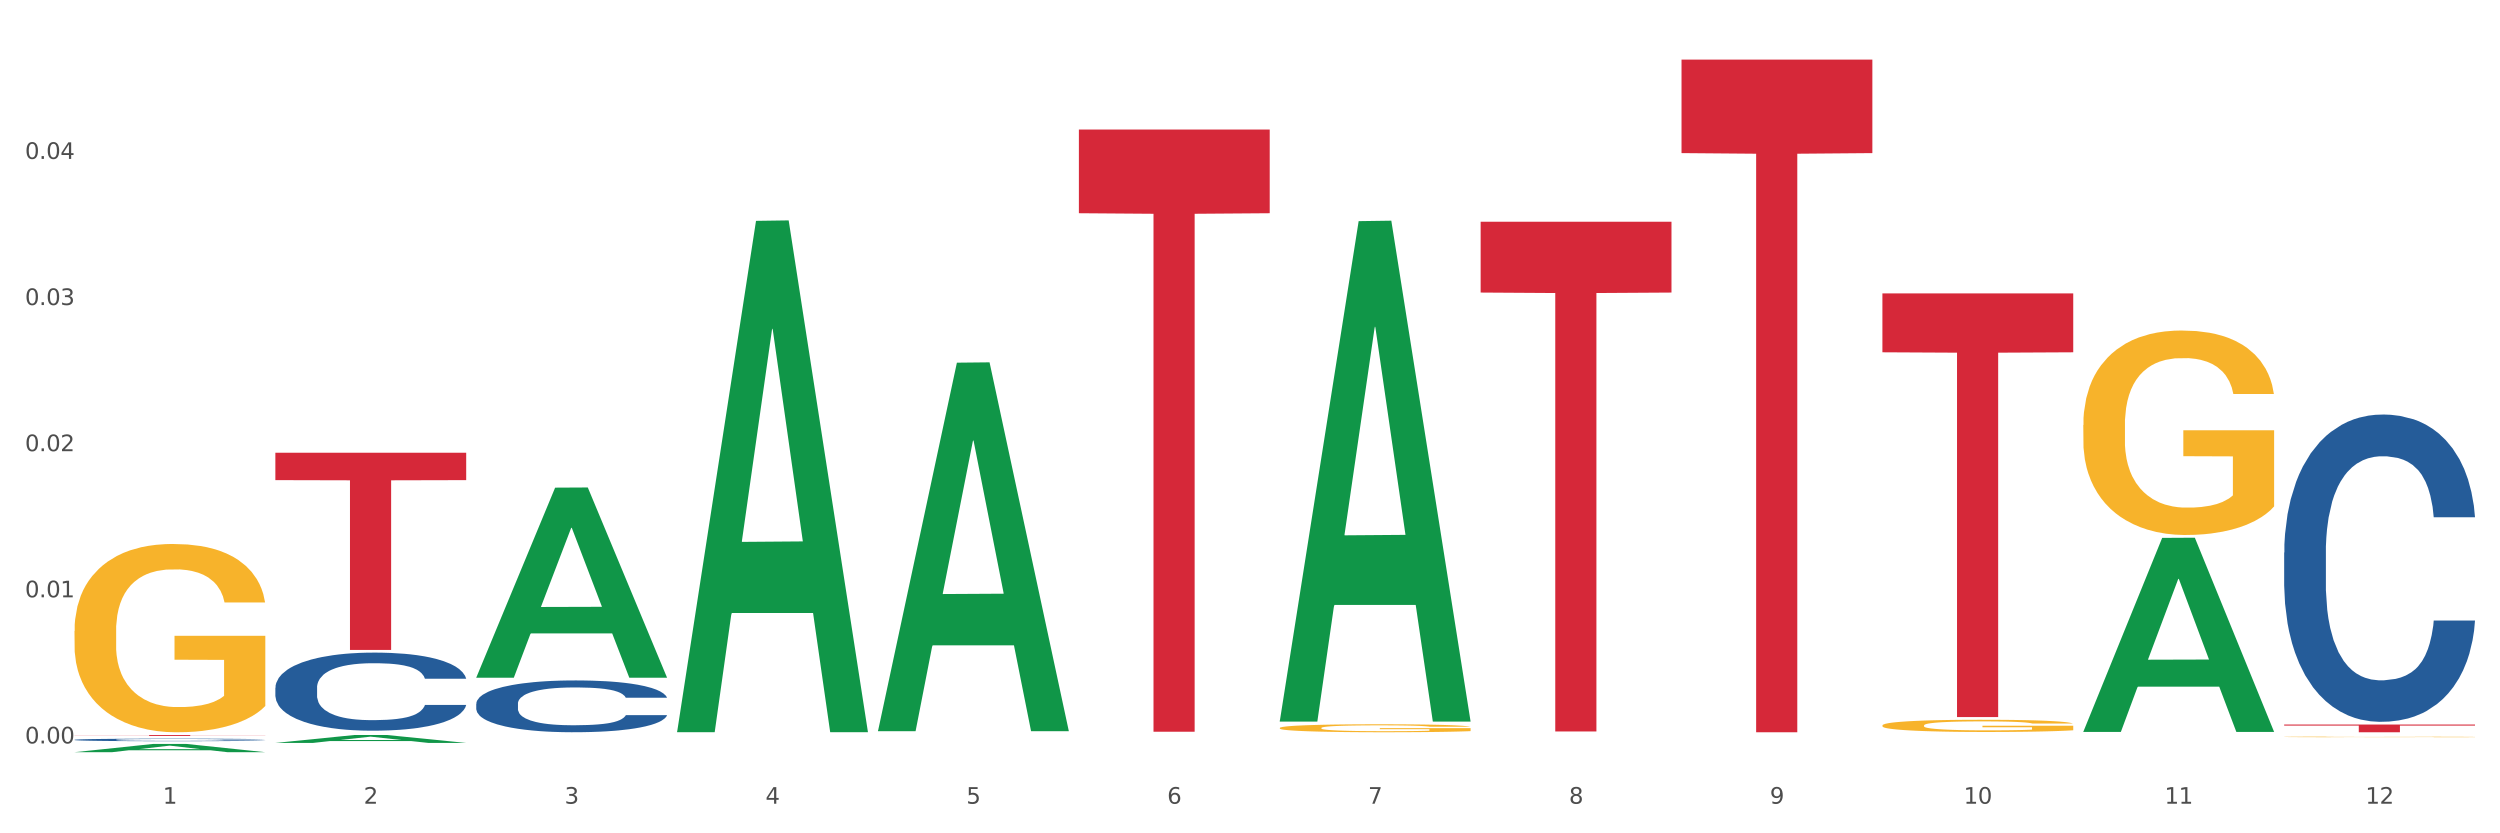
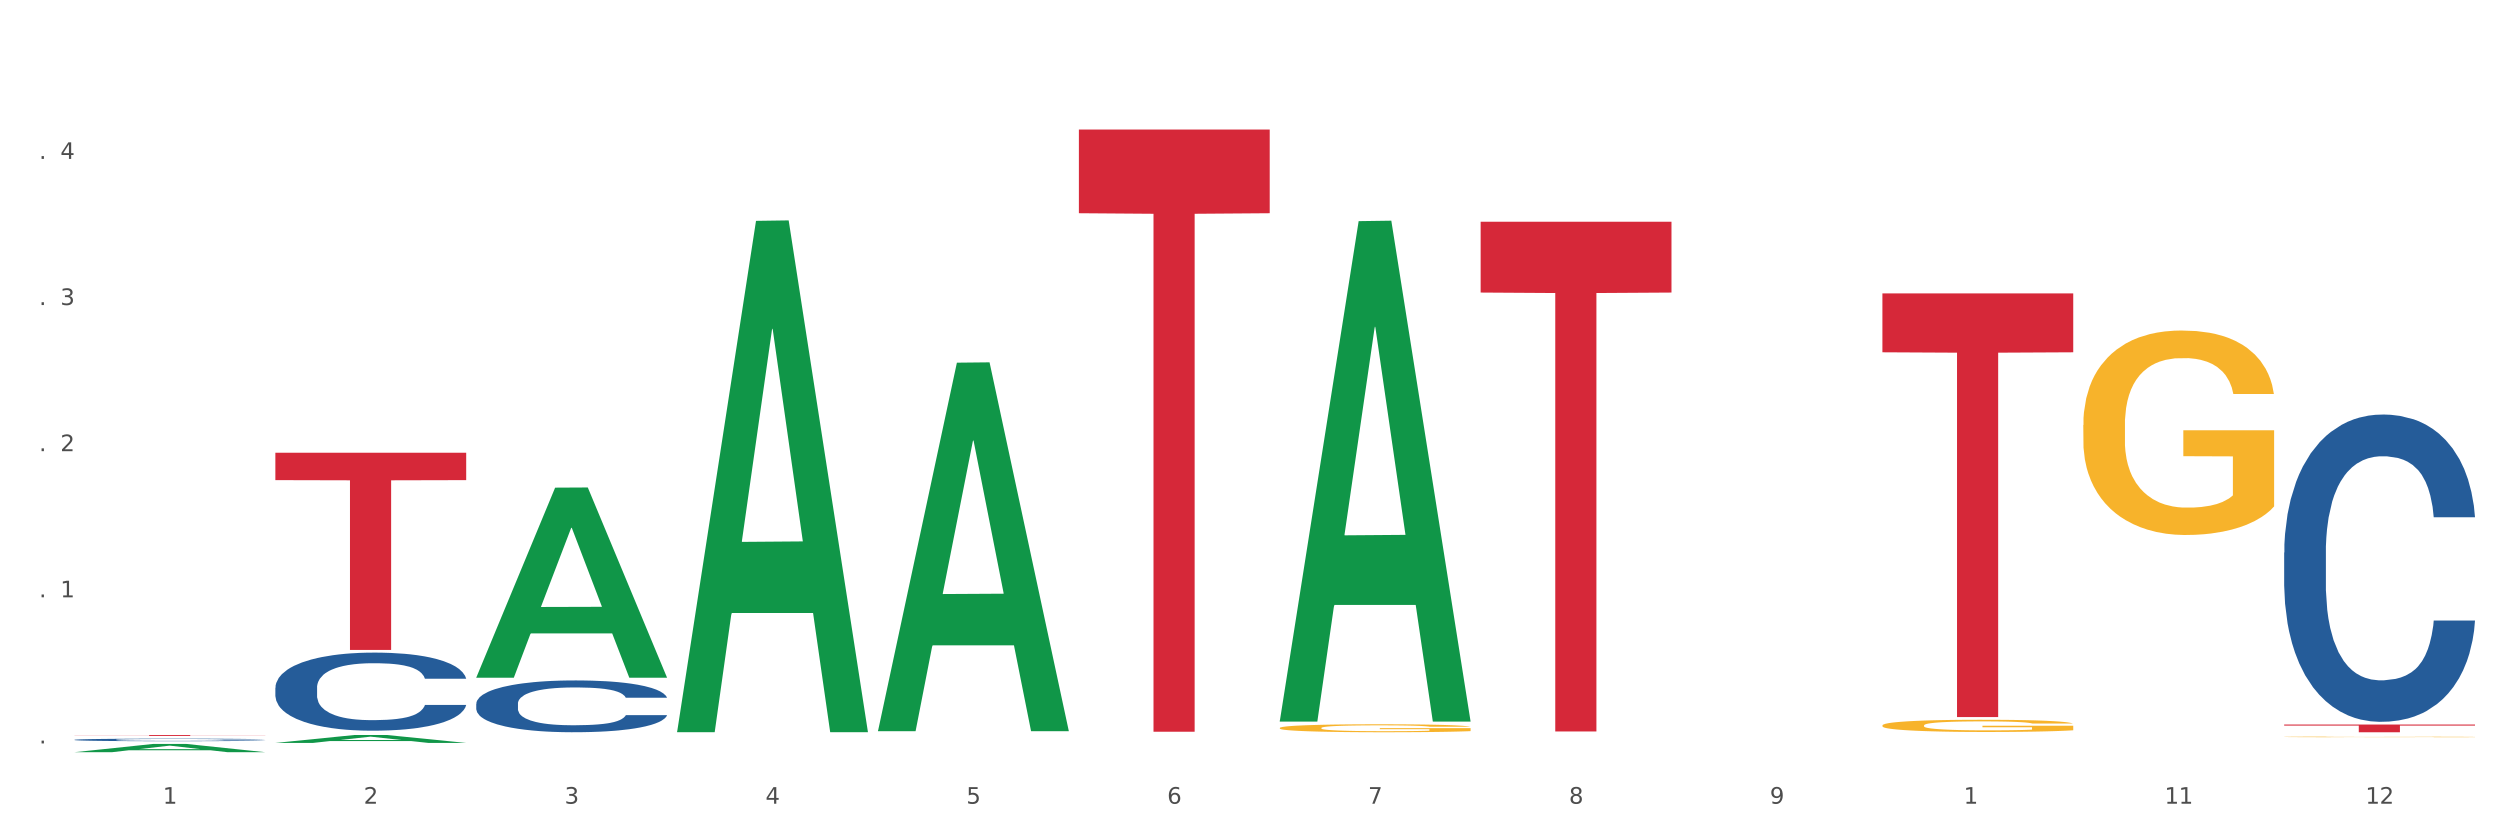
<svg xmlns="http://www.w3.org/2000/svg" xmlns:xlink="http://www.w3.org/1999/xlink" width="1080pt" height="360pt" viewBox="0 0 1080 360" version="1.1">
  <rect x="0" y="0" width="1080" height="360" fill="#333333" stroke="none" />
  <defs>
    <style type="text/css">*{stroke-linejoin: round; stroke-linecap: butt}</style>
  </defs>
  <g id="figure_1">
    <g id="patch_1">
      <path d="M 0 360  L 1080 360  L 1080 0  L 0 0  z " style="fill: #ffffff; stroke: #ffffff; stroke-linejoin: miter" />
    </g>
    <g id="axes_1">
      <g id="matplotlib.axis_1">
        <g id="xtick_1">
          <g id="text_1">
            <g style="fill: #4d4d4d" transform="translate(70.342 347.204) scale(0.096 -0.096)">
              <defs>
                <path id="DejaVuSans-31" d="M 794 531  L 1825 531  L 1825 4091  L 703 3866  L 703 4441  L 1819 4666  L 2450 4666  L 2450 531  L 3481 531  L 3481 0  L 794 0  L 794 531  z " transform="scale(0.016)" />
              </defs>
              <use xlink:href="#DejaVuSans-31" />
            </g>
          </g>
        </g>
        <g id="xtick_2">
          <g id="text_2">
            <g style="fill: #4d4d4d" transform="translate(157.122 347.204) scale(0.096 -0.096)">
              <defs>
                <path id="DejaVuSans-32" d="M 1228 531  L 3431 531  L 3431 0  L 469 0  L 469 531  Q 828 903 1448 1529  Q 2069 2156 2228 2338  Q 2531 2678 2651 2914  Q 2772 3150 2772 3378  Q 2772 3750 2511 3984  Q 2250 4219 1831 4219  Q 1534 4219 1204 4116  Q 875 4013 500 3803  L 500 4441  Q 881 4594 1212 4672  Q 1544 4750 1819 4750  Q 2544 4750 2975 4387  Q 3406 4025 3406 3419  Q 3406 3131 3298 2873  Q 3191 2616 2906 2266  Q 2828 2175 2409 1742  Q 1991 1309 1228 531  z " transform="scale(0.016)" />
              </defs>
              <use xlink:href="#DejaVuSans-32" />
            </g>
          </g>
        </g>
        <g id="xtick_3">
          <g id="text_3">
            <g style="fill: #4d4d4d" transform="translate(243.902 347.204) scale(0.096 -0.096)">
              <defs>
                <path id="DejaVuSans-33" d="M 2597 2516  Q 3050 2419 3304 2112  Q 3559 1806 3559 1356  Q 3559 666 3084 287  Q 2609 -91 1734 -91  Q 1441 -91 1130 -33  Q 819 25 488 141  L 488 750  Q 750 597 1062 519  Q 1375 441 1716 441  Q 2309 441 2620 675  Q 2931 909 2931 1356  Q 2931 1769 2642 2001  Q 2353 2234 1838 2234  L 1294 2234  L 1294 2753  L 1863 2753  Q 2328 2753 2575 2939  Q 2822 3125 2822 3475  Q 2822 3834 2567 4026  Q 2313 4219 1838 4219  Q 1578 4219 1281 4162  Q 984 4106 628 3988  L 628 4550  Q 988 4650 1302 4700  Q 1616 4750 1894 4750  Q 2613 4750 3031 4423  Q 3450 4097 3450 3541  Q 3450 3153 3228 2886  Q 3006 2619 2597 2516  z " transform="scale(0.016)" />
              </defs>
              <use xlink:href="#DejaVuSans-33" />
            </g>
          </g>
        </g>
        <g id="xtick_4">
          <g id="text_4">
            <g style="fill: #4d4d4d" transform="translate(330.683 347.204) scale(0.096 -0.096)">
              <defs>
                <path id="DejaVuSans-34" d="M 2419 4116  L 825 1625  L 2419 1625  L 2419 4116  z M 2253 4666  L 3047 4666  L 3047 1625  L 3713 1625  L 3713 1100  L 3047 1100  L 3047 0  L 2419 0  L 2419 1100  L 313 1100  L 313 1709  L 2253 4666  z " transform="scale(0.016)" />
              </defs>
              <use xlink:href="#DejaVuSans-34" />
            </g>
          </g>
        </g>
        <g id="xtick_5">
          <g id="text_5">
            <g style="fill: #4d4d4d" transform="translate(417.463 347.204) scale(0.096 -0.096)">
              <defs>
                <path id="DejaVuSans-35" d="M 691 4666  L 3169 4666  L 3169 4134  L 1269 4134  L 1269 2991  Q 1406 3038 1543 3061  Q 1681 3084 1819 3084  Q 2600 3084 3056 2656  Q 3513 2228 3513 1497  Q 3513 744 3044 326  Q 2575 -91 1722 -91  Q 1428 -91 1123 -41  Q 819 9 494 109  L 494 744  Q 775 591 1075 516  Q 1375 441 1709 441  Q 2250 441 2565 725  Q 2881 1009 2881 1497  Q 2881 1984 2565 2268  Q 2250 2553 1709 2553  Q 1456 2553 1204 2497  Q 953 2441 691 2322  L 691 4666  z " transform="scale(0.016)" />
              </defs>
              <use xlink:href="#DejaVuSans-35" />
            </g>
          </g>
        </g>
        <g id="xtick_6">
          <g id="text_6">
            <g style="fill: #4d4d4d" transform="translate(504.243 347.204) scale(0.096 -0.096)">
              <defs>
                <path id="DejaVuSans-36" d="M 2113 2584  Q 1688 2584 1439 2293  Q 1191 2003 1191 1497  Q 1191 994 1439 701  Q 1688 409 2113 409  Q 2538 409 2786 701  Q 3034 994 3034 1497  Q 3034 2003 2786 2293  Q 2538 2584 2113 2584  z M 3366 4563  L 3366 3988  Q 3128 4100 2886 4159  Q 2644 4219 2406 4219  Q 1781 4219 1451 3797  Q 1122 3375 1075 2522  Q 1259 2794 1537 2939  Q 1816 3084 2150 3084  Q 2853 3084 3261 2657  Q 3669 2231 3669 1497  Q 3669 778 3244 343  Q 2819 -91 2113 -91  Q 1303 -91 875 529  Q 447 1150 447 2328  Q 447 3434 972 4092  Q 1497 4750 2381 4750  Q 2619 4750 2861 4703  Q 3103 4656 3366 4563  z " transform="scale(0.016)" />
              </defs>
              <use xlink:href="#DejaVuSans-36" />
            </g>
          </g>
        </g>
        <g id="xtick_7">
          <g id="text_7">
            <g style="fill: #4d4d4d" transform="translate(591.024 347.204) scale(0.096 -0.096)">
              <defs>
                <path id="DejaVuSans-37" d="M 525 4666  L 3525 4666  L 3525 4397  L 1831 0  L 1172 0  L 2766 4134  L 525 4134  L 525 4666  z " transform="scale(0.016)" />
              </defs>
              <use xlink:href="#DejaVuSans-37" />
            </g>
          </g>
        </g>
        <g id="xtick_8">
          <g id="text_8">
            <g style="fill: #4d4d4d" transform="translate(677.804 347.204) scale(0.096 -0.096)">
              <defs>
                <path id="DejaVuSans-38" d="M 2034 2216  Q 1584 2216 1326 1975  Q 1069 1734 1069 1313  Q 1069 891 1326 650  Q 1584 409 2034 409  Q 2484 409 2743 651  Q 3003 894 3003 1313  Q 3003 1734 2745 1975  Q 2488 2216 2034 2216  z M 1403 2484  Q 997 2584 770 2862  Q 544 3141 544 3541  Q 544 4100 942 4425  Q 1341 4750 2034 4750  Q 2731 4750 3128 4425  Q 3525 4100 3525 3541  Q 3525 3141 3298 2862  Q 3072 2584 2669 2484  Q 3125 2378 3379 2068  Q 3634 1759 3634 1313  Q 3634 634 3220 271  Q 2806 -91 2034 -91  Q 1263 -91 848 271  Q 434 634 434 1313  Q 434 1759 690 2068  Q 947 2378 1403 2484  z M 1172 3481  Q 1172 3119 1398 2916  Q 1625 2713 2034 2713  Q 2441 2713 2670 2916  Q 2900 3119 2900 3481  Q 2900 3844 2670 4047  Q 2441 4250 2034 4250  Q 1625 4250 1398 4047  Q 1172 3844 1172 3481  z " transform="scale(0.016)" />
              </defs>
              <use xlink:href="#DejaVuSans-38" />
            </g>
          </g>
        </g>
        <g id="xtick_9">
          <g id="text_9">
            <g style="fill: #4d4d4d" transform="translate(764.584 347.204) scale(0.096 -0.096)">
              <defs>
                <path id="DejaVuSans-39" d="M 703 97  L 703 672  Q 941 559 1184 500  Q 1428 441 1663 441  Q 2288 441 2617 861  Q 2947 1281 2994 2138  Q 2813 1869 2534 1725  Q 2256 1581 1919 1581  Q 1219 1581 811 2004  Q 403 2428 403 3163  Q 403 3881 828 4315  Q 1253 4750 1959 4750  Q 2769 4750 3195 4129  Q 3622 3509 3622 2328  Q 3622 1225 3098 567  Q 2575 -91 1691 -91  Q 1453 -91 1209 -44  Q 966 3 703 97  z M 1959 2075  Q 2384 2075 2632 2365  Q 2881 2656 2881 3163  Q 2881 3666 2632 3958  Q 2384 4250 1959 4250  Q 1534 4250 1286 3958  Q 1038 3666 1038 3163  Q 1038 2656 1286 2365  Q 1534 2075 1959 2075  z " transform="scale(0.016)" />
              </defs>
              <use xlink:href="#DejaVuSans-39" />
            </g>
          </g>
        </g>
        <g id="xtick_10">
          <g id="text_10">
            <g style="fill: #4d4d4d" transform="translate(848.311 347.204) scale(0.096 -0.096)">
              <defs>
-                 <path id="DejaVuSans-30" d="M 2034 4250  Q 1547 4250 1301 3770  Q 1056 3291 1056 2328  Q 1056 1369 1301 889  Q 1547 409 2034 409  Q 2525 409 2770 889  Q 3016 1369 3016 2328  Q 3016 3291 2770 3770  Q 2525 4250 2034 4250  z M 2034 4750  Q 2819 4750 3233 4129  Q 3647 3509 3647 2328  Q 3647 1150 3233 529  Q 2819 -91 2034 -91  Q 1250 -91 836 529  Q 422 1150 422 2328  Q 422 3509 836 4129  Q 1250 4750 2034 4750  z " transform="scale(0.016)" />
-               </defs>
+                 </defs>
              <use xlink:href="#DejaVuSans-31" />
              <use xlink:href="#DejaVuSans-30" transform="translate(63.623 0)" />
            </g>
          </g>
        </g>
        <g id="xtick_11">
          <g id="text_11">
            <g style="fill: #4d4d4d" transform="translate(935.091 347.204) scale(0.096 -0.096)">
              <use xlink:href="#DejaVuSans-31" />
              <use xlink:href="#DejaVuSans-31" transform="translate(63.623 0)" />
            </g>
          </g>
        </g>
        <g id="xtick_12">
          <g id="text_12">
            <g style="fill: #4d4d4d" transform="translate(1021.871 347.204) scale(0.096 -0.096)">
              <use xlink:href="#DejaVuSans-31" />
              <use xlink:href="#DejaVuSans-32" transform="translate(63.623 0)" />
            </g>
          </g>
        </g>
        <g id="xtick_13" />
        <g id="xtick_14" />
        <g id="xtick_15" />
        <g id="xtick_16" />
        <g id="xtick_17" />
        <g id="xtick_18" />
        <g id="xtick_19" />
        <g id="xtick_20" />
        <g id="xtick_21" />
        <g id="xtick_22" />
        <g id="xtick_23" />
      </g>
      <g id="matplotlib.axis_2">
        <g id="ytick_1">
          <g id="text_13">
            <g style="fill: #4d4d4d" transform="translate(10.8 321.167) scale(0.096 -0.096)">
              <defs>
                <path id="DejaVuSans-2e" d="M 684 794  L 1344 794  L 1344 0  L 684 0  L 684 794  z " transform="scale(0.016)" />
              </defs>
              <use xlink:href="#DejaVuSans-30" />
              <use xlink:href="#DejaVuSans-2e" transform="translate(63.623 0)" />
              <use xlink:href="#DejaVuSans-30" transform="translate(95.41 0)" />
              <use xlink:href="#DejaVuSans-30" transform="translate(159.033 0)" />
            </g>
          </g>
        </g>
        <g id="ytick_2">
          <g id="text_14">
            <g style="fill: #4d4d4d" transform="translate(10.8 258.038) scale(0.096 -0.096)">
              <use xlink:href="#DejaVuSans-30" />
              <use xlink:href="#DejaVuSans-2e" transform="translate(63.623 0)" />
              <use xlink:href="#DejaVuSans-30" transform="translate(95.41 0)" />
              <use xlink:href="#DejaVuSans-31" transform="translate(159.033 0)" />
            </g>
          </g>
        </g>
        <g id="ytick_3">
          <g id="text_15">
            <g style="fill: #4d4d4d" transform="translate(10.8 194.908) scale(0.096 -0.096)">
              <use xlink:href="#DejaVuSans-30" />
              <use xlink:href="#DejaVuSans-2e" transform="translate(63.623 0)" />
              <use xlink:href="#DejaVuSans-30" transform="translate(95.41 0)" />
              <use xlink:href="#DejaVuSans-32" transform="translate(159.033 0)" />
            </g>
          </g>
        </g>
        <g id="ytick_4">
          <g id="text_16">
            <g style="fill: #4d4d4d" transform="translate(10.8 131.779) scale(0.096 -0.096)">
              <use xlink:href="#DejaVuSans-30" />
              <use xlink:href="#DejaVuSans-2e" transform="translate(63.623 0)" />
              <use xlink:href="#DejaVuSans-30" transform="translate(95.41 0)" />
              <use xlink:href="#DejaVuSans-33" transform="translate(159.033 0)" />
            </g>
          </g>
        </g>
        <g id="ytick_5">
          <g id="text_17">
            <g style="fill: #4d4d4d" transform="translate(10.8 68.649) scale(0.096 -0.096)">
              <use xlink:href="#DejaVuSans-30" />
              <use xlink:href="#DejaVuSans-2e" transform="translate(63.623 0)" />
              <use xlink:href="#DejaVuSans-30" transform="translate(95.41 0)" />
              <use xlink:href="#DejaVuSans-34" transform="translate(159.033 0)" />
            </g>
          </g>
        </g>
        <g id="ytick_6" />
        <g id="ytick_7" />
        <g id="ytick_8" />
        <g id="ytick_9" />
        <g id="ytick_10" />
      </g>
      <g id="PolyCollection_1">
        <path d="M 32.175 324.943  L 32.26 324.939  L 66.256 321.37  L 80.365 321.367  L 114.616 324.95  L 98.298 324.95  L 90.904 324.115  L 55.803 324.115  L 55.548 324.129  L 48.408 324.95  L 32.175 324.95  L 32.175 324.943  L 60.222 323.617  L 86.484 323.614  L 73.481 322.13  L 73.311 322.124  L 73.141 322.134  L 60.137 323.614  L 60.222 323.617  L 32.175 324.943  z " clip-path="url(#p788b89f146)" style="fill: #109648" />
        <path d="M 205.736 304.001  L 205.833 303.981  L 205.833 303.408  L 206.125 302.631  L 207.197 301.201  L 208.562 300.117  L 210.9 298.85  L 212.167 298.318  L 213.824 297.725  L 217.235 296.765  L 221.133 295.947  L 223.861 295.497  L 225.907 295.211  L 230.488 294.7  L 233.119 294.475  L 235.847 294.291  L 238.186 294.169  L 242.084 294.026  L 245.202 293.964  L 248.808 293.944  L 251.829 293.964  L 255.824 294.046  L 261.671 294.291  L 263.912 294.434  L 266.933 294.68  L 270.052 295.007  L 272.585 295.334  L 275.509 295.804  L 278.53 296.417  L 281.453 297.194  L 283.499 297.909  L 285.156 298.666  L 286.618 299.586  L 287.69 300.587  L 288.177 301.425  L 270.344 301.425  L 269.857 300.669  L 268.882 299.851  L 267.908 299.299  L 266.836 298.85  L 265.179 298.339  L 263.717 298.012  L 261.281 297.623  L 259.04 297.378  L 257.188 297.235  L 254.947 297.112  L 250.172 296.99  L 246.761 296.99  L 244.618 297.03  L 241.986 297.133  L 239.745 297.276  L 237.114 297.521  L 235.068 297.787  L 233.021 298.134  L 231.852 298.38  L 230.098 298.829  L 228.928 299.197  L 227.369 299.831  L 226.492 300.281  L 224.933 301.446  L 224.251 302.304  L 223.959 302.897  L 223.764 303.551  L 223.764 306.74  L 224.348 308.171  L 224.836 308.784  L 225.615 309.479  L 227.077 310.379  L 229.221 311.258  L 231.462 311.891  L 233.314 312.28  L 235.068 312.566  L 236.822 312.791  L 238.966 312.995  L 240.72 313.118  L 243.351 313.241  L 246.469 313.302  L 248.905 313.302  L 253.875 313.2  L 256.116 313.098  L 258.26 312.954  L 260.599 312.73  L 262.451 312.484  L 263.523 312.3  L 265.277 311.912  L 266.641 311.503  L 267.81 311.033  L 268.59 310.624  L 269.467 310.011  L 270.149 309.316  L 270.344 308.948  L 288.177 308.948  L 287.787 309.684  L 287.105 310.399  L 285.741 311.36  L 284.669 311.912  L 283.012 312.586  L 281.258 313.159  L 278.822 313.793  L 276.581 314.263  L 274.242 314.672  L 271.708 315.039  L 267.128 315.551  L 265.472 315.694  L 261.963 315.939  L 259.235 316.082  L 255.239 316.225  L 251.147 316.307  L 246.859 316.327  L 243.058 316.286  L 238.868 316.164  L 236.237 316.041  L 233.314 315.857  L 229.903 315.571  L 226.687 315.223  L 223.666 314.815  L 220.84 314.344  L 218.209 313.813  L 214.798 312.934  L 212.265 312.075  L 210.413 311.278  L 209.146 310.604  L 207.88 309.745  L 207.197 309.152  L 206.125 307.721  L 205.736 306.393  L 205.736 304.001  z " clip-path="url(#p788b89f146)" style="fill: #255c99" />
        <path d="M 986.759 238.724  L 986.856 238.603  L 986.856 235.208  L 987.148 230.601  L 988.22 222.114  L 989.585 215.688  L 991.923 208.171  L 993.19 205.019  L 994.847 201.503  L 998.258 195.804  L 1002.156 190.954  L 1004.884 188.287  L 1006.93 186.59  L 1011.511 183.559  L 1014.142 182.225  L 1016.87 181.134  L 1019.209 180.406  L 1023.107 179.558  L 1026.225 179.194  L 1029.831 179.073  L 1032.852 179.194  L 1036.847 179.679  L 1042.694 181.134  L 1044.935 181.982  L 1047.956 183.437  L 1051.075 185.377  L 1053.608 187.317  L 1056.532 190.106  L 1059.553 193.743  L 1062.476 198.35  L 1064.522 202.594  L 1066.179 207.08  L 1067.641 212.536  L 1068.713 218.477  L 1069.2 223.448  L 1051.367 223.448  L 1050.88 218.962  L 1049.905 214.112  L 1048.931 210.838  L 1047.859 208.171  L 1046.202 205.14  L 1044.74 203.2  L 1042.304 200.896  L 1040.063 199.441  L 1038.211 198.593  L 1035.97 197.865  L 1031.195 197.138  L 1027.784 197.138  L 1025.641 197.38  L 1023.009 197.987  L 1020.768 198.835  L 1018.137 200.29  L 1016.091 201.866  L 1014.044 203.927  L 1012.875 205.382  L 1011.121 208.05  L 1009.951 210.232  L 1008.392 213.991  L 1007.515 216.658  L 1005.956 223.569  L 1005.274 228.661  L 1004.982 232.177  L 1004.787 236.057  L 1004.787 254.971  L 1005.371 263.458  L 1005.859 267.095  L 1006.638 271.217  L 1008.1 276.552  L 1010.244 281.765  L 1012.485 285.524  L 1014.337 287.828  L 1016.091 289.525  L 1017.845 290.859  L 1019.989 292.071  L 1021.743 292.798  L 1024.374 293.526  L 1027.492 293.89  L 1029.928 293.89  L 1034.898 293.283  L 1037.139 292.677  L 1039.283 291.829  L 1041.622 290.495  L 1043.474 289.04  L 1044.546 287.949  L 1046.3 285.645  L 1047.664 283.22  L 1048.833 280.432  L 1049.613 278.007  L 1050.49 274.37  L 1051.172 270.247  L 1051.367 268.065  L 1069.2 268.065  L 1068.81 272.43  L 1068.128 276.673  L 1066.764 282.372  L 1065.692 285.645  L 1064.035 289.646  L 1062.281 293.041  L 1059.845 296.8  L 1057.604 299.588  L 1055.265 302.013  L 1052.731 304.195  L 1048.151 307.226  L 1046.495 308.075  L 1042.986 309.53  L 1040.258 310.379  L 1036.262 311.227  L 1032.17 311.712  L 1027.882 311.834  L 1024.081 311.591  L 1019.891 310.864  L 1017.26 310.136  L 1014.337 309.045  L 1010.926 307.348  L 1007.71 305.287  L 1004.689 302.862  L 1001.863 300.073  L 999.232 296.921  L 995.821 291.707  L 993.288 286.615  L 991.436 281.887  L 990.169 277.886  L 988.903 272.793  L 988.22 269.277  L 987.148 260.79  L 986.759 252.91  L 986.759 238.724  z " clip-path="url(#p788b89f146)" style="fill: #255c99" />
-         <path d="M 32.175 272.589  L 32.272 272.515  L 32.272 269.84  L 32.467 267.537  L 33.44 261.964  L 34.9 257.358  L 35.971 254.906  L 37.042 252.9  L 38.307 250.894  L 39.864 248.813  L 42.687 245.767  L 44.439 244.206  L 46.58 242.572  L 50.474 240.194  L 53.296 238.857  L 56.216 237.742  L 60.986 236.405  L 64.1 235.81  L 67.41 235.365  L 71.4 235.067  L 74.418 234.993  L 81.036 235.216  L 86.682 235.885  L 89.407 236.405  L 92.911 237.296  L 94.76 237.891  L 97.778 239.08  L 100.892 240.64  L 103.034 241.977  L 106.246 244.504  L 108.679 247.03  L 110.918 250.151  L 112.086 252.305  L 112.962 254.311  L 113.74 256.615  L 114.519 260.255  L 96.999 260.255  L 96.318 257.655  L 95.247 255.203  L 93.69 252.825  L 92.327 251.339  L 89.991 249.482  L 87.85 248.293  L 85.611 247.401  L 82.886 246.658  L 80.744 246.287  L 77.727 245.99  L 71.79 246.064  L 67.799 246.658  L 65.074 247.401  L 63.322 248.07  L 61.764 248.813  L 60.012 249.853  L 57.968 251.414  L 56.508 252.825  L 55.048 254.609  L 53.88 256.392  L 52.81 258.472  L 51.934 260.701  L 51.252 263.005  L 50.668 265.828  L 50.182 270.509  L 50.182 280.688  L 50.376 282.992  L 50.863 286.038  L 51.447 288.341  L 52.42 291.09  L 53.296 292.948  L 54.951 295.623  L 56.8 297.852  L 58.26 299.264  L 59.72 300.452  L 62.251 302.087  L 65.074 303.424  L 67.507 304.242  L 70.816 304.985  L 73.055 305.282  L 75.002 305.431  L 79.771 305.431  L 83.178 305.208  L 86.974 304.688  L 89.894 304.019  L 92.327 303.202  L 95.052 301.864  L 96.804 300.601  L 96.804 285.072  L 75.391 284.998  L 75.391 274.67  L 114.616 274.67  L 114.616 304.985  L 112.962 306.545  L 111.112 307.957  L 109.166 309.22  L 106.246 310.78  L 102.742 312.266  L 99.627 313.306  L 96.318 314.198  L 92.424 315.015  L 87.363 315.758  L 84.248 316.056  L 80.355 316.279  L 75.78 316.353  L 71.79 316.204  L 67.896 315.833  L 63.808 315.164  L 59.818 314.198  L 56.8 313.232  L 53.783 312.043  L 50.571 310.483  L 48.04 308.997  L 46.094 307.66  L 43.952 305.951  L 41.616 303.722  L 39.864 301.716  L 38.307 299.635  L 36.652 296.96  L 35.484 294.657  L 34.316 291.759  L 33.635 289.604  L 32.856 286.261  L 32.272 281.58  L 32.175 272.589  z " clip-path="url(#p788b89f146)" style="fill: #f7b32b" />
        <path d="M 552.857 314.478  L 552.954 314.475  L 552.954 314.362  L 553.149 314.265  L 554.122 314.029  L 555.582 313.834  L 556.653 313.73  L 557.724 313.645  L 558.989 313.56  L 560.546 313.472  L 563.369 313.343  L 565.121 313.277  L 567.262 313.208  L 571.156 313.107  L 573.978 313.051  L 576.898 313.004  L 581.668 312.947  L 584.782 312.922  L 588.092 312.903  L 592.082 312.89  L 595.1 312.887  L 601.718 312.897  L 607.364 312.925  L 610.089 312.947  L 613.593 312.985  L 615.442 313.01  L 618.46 313.06  L 621.574 313.126  L 623.716 313.183  L 626.928 313.29  L 629.361 313.397  L 631.6 313.529  L 632.768 313.62  L 633.644 313.705  L 634.422 313.802  L 635.201 313.956  L 617.681 313.956  L 617 313.846  L 615.929 313.743  L 614.372 313.642  L 613.009 313.579  L 610.673 313.5  L 608.532 313.45  L 606.293 313.412  L 603.568 313.381  L 601.426 313.365  L 598.409 313.353  L 592.472 313.356  L 588.481 313.381  L 585.756 313.412  L 584.004 313.441  L 582.446 313.472  L 580.694 313.516  L 578.65 313.582  L 577.19 313.642  L 575.73 313.717  L 574.562 313.793  L 573.492 313.881  L 572.616 313.975  L 571.934 314.073  L 571.35 314.192  L 570.864 314.39  L 570.864 314.821  L 571.058 314.919  L 571.545 315.048  L 572.129 315.145  L 573.102 315.261  L 573.978 315.34  L 575.633 315.453  L 577.482 315.548  L 578.942 315.607  L 580.402 315.658  L 582.933 315.727  L 585.756 315.784  L 588.189 315.818  L 591.498 315.85  L 593.737 315.862  L 595.684 315.868  L 600.453 315.868  L 603.86 315.859  L 607.656 315.837  L 610.576 315.809  L 613.009 315.774  L 615.734 315.717  L 617.486 315.664  L 617.486 315.007  L 596.073 315.004  L 596.073 314.567  L 635.298 314.567  L 635.298 315.85  L 633.644 315.916  L 631.794 315.975  L 629.848 316.029  L 626.928 316.095  L 623.424 316.158  L 620.309 316.202  L 617 316.24  L 613.106 316.274  L 608.045 316.306  L 604.93 316.318  L 601.037 316.328  L 596.462 316.331  L 592.472 316.324  L 588.578 316.309  L 584.49 316.28  L 580.5 316.24  L 577.482 316.199  L 574.465 316.148  L 571.253 316.082  L 568.722 316.019  L 566.776 315.963  L 564.634 315.89  L 562.298 315.796  L 560.546 315.711  L 558.989 315.623  L 557.334 315.51  L 556.166 315.412  L 554.998 315.29  L 554.317 315.199  L 553.538 315.057  L 552.954 314.859  L 552.857 314.478  z " clip-path="url(#p788b89f146)" style="fill: #f7b32b" />
        <path d="M 813.198 313.377  L 813.295 313.372  L 813.295 313.198  L 813.49 313.049  L 814.463 312.687  L 815.923 312.388  L 816.994 312.229  L 818.065 312.099  L 819.33 311.969  L 820.887 311.834  L 823.71 311.636  L 825.462 311.535  L 827.603 311.429  L 831.497 311.275  L 834.319 311.188  L 837.239 311.116  L 842.009 311.029  L 845.123 310.99  L 848.433 310.961  L 852.423 310.942  L 855.441 310.937  L 862.059 310.952  L 867.705 310.995  L 870.43 311.029  L 873.934 311.087  L 875.783 311.125  L 878.801 311.202  L 881.915 311.304  L 884.057 311.39  L 887.269 311.554  L 889.702 311.718  L 891.941 311.921  L 893.109 312.061  L 893.985 312.191  L 894.763 312.34  L 895.542 312.576  L 878.022 312.576  L 877.341 312.408  L 876.27 312.249  L 874.713 312.094  L 873.35 311.998  L 871.014 311.877  L 868.873 311.8  L 866.634 311.742  L 863.909 311.694  L 861.767 311.67  L 858.75 311.651  L 852.813 311.656  L 848.822 311.694  L 846.097 311.742  L 844.345 311.786  L 842.787 311.834  L 841.035 311.902  L 838.991 312.003  L 837.531 312.094  L 836.071 312.21  L 834.903 312.326  L 833.833 312.461  L 832.957 312.605  L 832.275 312.755  L 831.691 312.938  L 831.205 313.242  L 831.205 313.902  L 831.399 314.052  L 831.886 314.249  L 832.47 314.399  L 833.443 314.577  L 834.319 314.698  L 835.974 314.871  L 837.823 315.016  L 839.283 315.108  L 840.743 315.185  L 843.274 315.291  L 846.097 315.378  L 848.53 315.431  L 851.839 315.479  L 854.078 315.498  L 856.025 315.508  L 860.794 315.508  L 864.201 315.493  L 867.997 315.459  L 870.917 315.416  L 873.35 315.363  L 876.075 315.276  L 877.827 315.194  L 877.827 314.187  L 856.414 314.182  L 856.414 313.512  L 895.639 313.512  L 895.639 315.479  L 893.985 315.58  L 892.135 315.672  L 890.189 315.754  L 887.269 315.855  L 883.765 315.951  L 880.65 316.019  L 877.341 316.077  L 873.447 316.13  L 868.386 316.178  L 865.271 316.197  L 861.378 316.212  L 856.803 316.216  L 852.813 316.207  L 848.919 316.183  L 844.831 316.139  L 840.841 316.077  L 837.823 316.014  L 834.806 315.937  L 831.594 315.836  L 829.063 315.739  L 827.117 315.652  L 824.975 315.541  L 822.639 315.397  L 820.887 315.267  L 819.33 315.132  L 817.675 314.958  L 816.507 314.809  L 815.339 314.621  L 814.658 314.481  L 813.879 314.264  L 813.295 313.96  L 813.198 313.377  z " clip-path="url(#p788b89f146)" style="fill: #f7b32b" />
        <path d="M 899.978 183.603  L 900.076 183.522  L 900.076 180.618  L 900.27 178.117  L 901.244 172.066  L 902.704 167.064  L 903.774 164.402  L 904.845 162.223  L 906.11 160.045  L 907.668 157.786  L 910.49 154.478  L 912.242 152.784  L 914.384 151.009  L 918.277 148.428  L 921.1 146.976  L 924.02 145.765  L 928.789 144.313  L 931.904 143.668  L 935.213 143.184  L 939.204 142.861  L 942.221 142.78  L 948.84 143.022  L 954.485 143.749  L 957.21 144.313  L 960.714 145.281  L 962.564 145.927  L 965.581 147.218  L 968.696 148.912  L 970.837 150.364  L 974.049 153.107  L 976.482 155.85  L 978.721 159.238  L 979.889 161.578  L 980.765 163.756  L 981.544 166.257  L 982.322 170.21  L 964.802 170.21  L 964.121 167.387  L 963.05 164.724  L 961.493 162.143  L 960.13 160.529  L 957.794 158.512  L 955.653 157.221  L 953.414 156.253  L 950.689 155.447  L 948.548 155.043  L 945.53 154.72  L 939.593 154.801  L 935.602 155.447  L 932.877 156.253  L 931.125 156.979  L 929.568 157.786  L 927.816 158.916  L 925.772 160.61  L 924.312 162.143  L 922.852 164.079  L 921.684 166.015  L 920.613 168.274  L 919.737 170.694  L 919.056 173.195  L 918.472 176.261  L 917.985 181.344  L 917.985 192.396  L 918.18 194.897  L 918.666 198.205  L 919.25 200.706  L 920.224 203.691  L 921.1 205.708  L 922.754 208.612  L 924.604 211.032  L 926.064 212.565  L 927.524 213.856  L 930.054 215.631  L 932.877 217.083  L 935.31 217.971  L 938.62 218.777  L 940.858 219.1  L 942.805 219.261  L 947.574 219.261  L 950.981 219.019  L 954.777 218.455  L 957.697 217.729  L 960.13 216.841  L 962.856 215.389  L 964.608 214.017  L 964.608 197.156  L 943.194 197.075  L 943.194 185.861  L 982.42 185.861  L 982.42 218.777  L 980.765 220.472  L 978.916 222.004  L 976.969 223.376  L 974.049 225.07  L 970.545 226.684  L 967.43 227.813  L 964.121 228.781  L 960.228 229.669  L 955.166 230.475  L 952.052 230.798  L 948.158 231.04  L 943.584 231.121  L 939.593 230.959  L 935.7 230.556  L 931.612 229.83  L 927.621 228.781  L 924.604 227.732  L 921.586 226.442  L 918.374 224.747  L 915.844 223.134  L 913.897 221.682  L 911.756 219.826  L 909.42 217.406  L 907.668 215.228  L 906.11 212.969  L 904.456 210.064  L 903.288 207.563  L 902.12 204.417  L 901.438 202.077  L 900.66 198.447  L 900.076 193.364  L 899.978 183.603  z " clip-path="url(#p788b89f146)" style="fill: #f7b32b" />
        <path d="M 986.759 318.337  L 986.856 318.336  L 986.856 318.327  L 987.051 318.319  L 988.024 318.3  L 989.484 318.284  L 990.555 318.276  L 991.625 318.269  L 992.891 318.262  L 994.448 318.255  L 997.271 318.245  L 999.023 318.239  L 1001.164 318.234  L 1005.057 318.225  L 1007.88 318.221  L 1010.8 318.217  L 1015.569 318.212  L 1018.684 318.21  L 1021.993 318.209  L 1025.984 318.208  L 1029.001 318.207  L 1035.62 318.208  L 1041.265 318.211  L 1043.991 318.212  L 1047.495 318.215  L 1049.344 318.217  L 1052.361 318.222  L 1055.476 318.227  L 1057.617 318.231  L 1060.829 318.24  L 1063.263 318.249  L 1065.501 318.26  L 1066.669 318.267  L 1067.545 318.274  L 1068.324 318.282  L 1069.103 318.294  L 1051.583 318.294  L 1050.901 318.285  L 1049.831 318.277  L 1048.273 318.269  L 1046.911 318.264  L 1044.575 318.257  L 1042.433 318.253  L 1040.195 318.25  L 1037.469 318.248  L 1035.328 318.246  L 1032.311 318.245  L 1026.373 318.246  L 1022.383 318.248  L 1019.657 318.25  L 1017.905 318.252  L 1016.348 318.255  L 1014.596 318.259  L 1012.552 318.264  L 1011.092 318.269  L 1009.632 318.275  L 1008.464 318.281  L 1007.393 318.288  L 1006.517 318.296  L 1005.836 318.304  L 1005.252 318.313  L 1004.765 318.33  L 1004.765 318.365  L 1004.96 318.372  L 1005.447 318.383  L 1006.031 318.391  L 1007.004 318.4  L 1007.88 318.407  L 1009.535 318.416  L 1011.384 318.424  L 1012.844 318.428  L 1014.304 318.432  L 1016.835 318.438  L 1019.657 318.443  L 1022.091 318.446  L 1025.4 318.448  L 1027.639 318.449  L 1029.585 318.45  L 1034.355 318.45  L 1037.761 318.449  L 1041.557 318.447  L 1044.477 318.445  L 1046.911 318.442  L 1049.636 318.437  L 1051.388 318.433  L 1051.388 318.38  L 1029.975 318.379  L 1029.975 318.344  L 1069.2 318.344  L 1069.2 318.448  L 1067.545 318.453  L 1065.696 318.458  L 1063.749 318.463  L 1060.829 318.468  L 1057.325 318.473  L 1054.211 318.477  L 1050.901 318.48  L 1047.008 318.483  L 1041.947 318.485  L 1038.832 318.486  L 1034.939 318.487  L 1030.364 318.487  L 1026.373 318.487  L 1022.48 318.485  L 1018.392 318.483  L 1014.401 318.48  L 1011.384 318.476  L 1008.367 318.472  L 1005.155 318.467  L 1002.624 318.462  L 1000.677 318.457  L 998.536 318.451  L 996.2 318.444  L 994.448 318.437  L 992.891 318.43  L 991.236 318.42  L 990.068 318.413  L 988.9 318.403  L 988.219 318.395  L 987.44 318.384  L 986.856 318.368  L 986.759 318.337  z " clip-path="url(#p788b89f146)" style="fill: #f7b32b" />
        <path d="M 32.175 317.52  L 114.616 317.52  L 114.616 317.576  L 82.187 317.577  L 82.187 317.926  L 64.409 317.926  L 64.409 317.577  L 32.175 317.576  L 32.175 317.52  L 32.175 317.52  z " clip-path="url(#p788b89f146)" style="fill: #d62839" />
        <path d="M 118.955 195.575  L 201.397 195.575  L 201.397 207.413  L 168.967 207.493  L 168.967 280.76  L 151.189 280.76  L 151.189 207.493  L 118.955 207.413  L 118.955 195.655  L 118.955 195.575  z " clip-path="url(#p788b89f146)" style="fill: #d62839" />
        <path d="M 466.077 55.958  L 548.518 55.958  L 548.518 92.112  L 516.088 92.357  L 516.088 316.121  L 498.311 316.121  L 498.311 92.357  L 466.077 92.112  L 466.077 56.203  L 466.077 55.958  z " clip-path="url(#p788b89f146)" style="fill: #d62839" />
        <path d="M 639.637 95.783  L 722.079 95.783  L 722.079 126.383  L 689.649 126.59  L 689.649 315.98  L 671.872 315.98  L 671.872 126.59  L 639.637 126.383  L 639.637 95.99  L 639.637 95.783  z " clip-path="url(#p788b89f146)" style="fill: #d62839" />
-         <path d="M 726.418 25.759  L 808.859 25.759  L 808.859 66.139  L 776.429 66.412  L 776.429 316.329  L 758.652 316.329  L 758.652 66.412  L 726.418 66.139  L 726.418 26.032  L 726.418 25.759  z " clip-path="url(#p788b89f146)" style="fill: #d62839" />
        <path d="M 813.198 126.756  L 895.639 126.756  L 895.639 152.189  L 863.21 152.36  L 863.21 309.77  L 845.432 309.77  L 845.432 152.36  L 813.198 152.189  L 813.198 126.927  L 813.198 126.756  z " clip-path="url(#p788b89f146)" style="fill: #d62839" />
        <path d="M 986.759 313.001  L 1069.2 313.001  L 1069.2 313.467  L 1036.77 313.47  L 1036.77 316.353  L 1018.993 316.353  L 1018.993 313.47  L 986.759 313.467  L 986.759 313.004  L 986.759 313.001  z " clip-path="url(#p788b89f146)" style="fill: #d62839" />
        <path d="M 118.955 297.084  L 119.053 297.053  L 119.053 296.19  L 119.345 295.02  L 120.417 292.863  L 121.781 291.23  L 124.12 289.32  L 125.387 288.519  L 127.044 287.626  L 130.454 286.178  L 134.352 284.946  L 137.081 284.268  L 139.127 283.837  L 143.707 283.067  L 146.338 282.728  L 149.067 282.451  L 151.406 282.266  L 155.304 282.05  L 158.422 281.958  L 162.028 281.927  L 165.048 281.958  L 169.044 282.081  L 174.891 282.451  L 177.132 282.666  L 180.153 283.036  L 183.271 283.529  L 185.805 284.022  L 188.728 284.73  L 191.749 285.655  L 194.673 286.825  L 196.719 287.903  L 198.376 289.043  L 199.837 290.429  L 200.909 291.939  L 201.397 293.202  L 183.564 293.202  L 183.076 292.062  L 182.102 290.83  L 181.127 289.998  L 180.055 289.32  L 178.399 288.55  L 176.937 288.057  L 174.501 287.472  L 172.26 287.102  L 170.408 286.887  L 168.167 286.702  L 163.392 286.517  L 159.981 286.517  L 157.837 286.579  L 155.206 286.733  L 152.965 286.948  L 150.334 287.318  L 148.287 287.719  L 146.241 288.242  L 145.071 288.612  L 143.317 289.29  L 142.148 289.844  L 140.589 290.799  L 139.712 291.477  L 138.153 293.233  L 137.471 294.527  L 137.178 295.42  L 136.983 296.406  L 136.983 301.212  L 137.568 303.368  L 138.055 304.292  L 138.835 305.34  L 140.297 306.695  L 142.44 308.02  L 144.682 308.975  L 146.533 309.56  L 148.287 309.992  L 150.041 310.33  L 152.185 310.638  L 153.939 310.823  L 156.57 311.008  L 159.689 311.101  L 162.125 311.101  L 167.095 310.947  L 169.336 310.792  L 171.48 310.577  L 173.819 310.238  L 175.67 309.868  L 176.742 309.591  L 178.496 309.006  L 179.861 308.39  L 181.03 307.681  L 181.81 307.065  L 182.687 306.141  L 183.369 305.093  L 183.564 304.539  L 201.397 304.539  L 201.007 305.648  L 200.325 306.726  L 198.96 308.174  L 197.889 309.006  L 196.232 310.022  L 194.478 310.885  L 192.042 311.84  L 189.8 312.548  L 187.462 313.165  L 184.928 313.719  L 180.348 314.489  L 178.691 314.705  L 175.183 315.075  L 172.454 315.29  L 168.459 315.506  L 164.366 315.629  L 160.079 315.66  L 156.278 315.598  L 152.088 315.413  L 149.457 315.229  L 146.533 314.951  L 143.123 314.52  L 139.907 313.996  L 136.886 313.38  L 134.06 312.672  L 131.429 311.871  L 128.018 310.546  L 125.484 309.252  L 123.633 308.051  L 122.366 307.034  L 121.099 305.74  L 120.417 304.847  L 119.345 302.69  L 118.955 300.688  L 118.955 297.084  z " clip-path="url(#p788b89f146)" style="fill: #255c99" />
        <path d="M 32.175 319.59  L 32.272 319.589  L 32.272 319.561  L 32.565 319.523  L 33.637 319.452  L 35.001 319.398  L 37.34 319.336  L 38.607 319.309  L 40.263 319.28  L 43.674 319.233  L 47.572 319.192  L 50.3 319.17  L 52.347 319.156  L 56.927 319.13  L 59.558 319.119  L 62.287 319.11  L 64.625 319.104  L 68.523 319.097  L 71.642 319.094  L 75.247 319.093  L 78.268 319.094  L 82.263 319.098  L 88.11 319.11  L 90.352 319.117  L 93.373 319.129  L 96.491 319.146  L 99.025 319.162  L 101.948 319.185  L 104.969 319.215  L 107.892 319.254  L 109.939 319.289  L 111.595 319.327  L 113.057 319.372  L 114.129 319.422  L 114.616 319.463  L 96.783 319.463  L 96.296 319.426  L 95.322 319.385  L 94.347 319.358  L 93.275 319.336  L 91.619 319.31  L 90.157 319.294  L 87.721 319.275  L 85.479 319.263  L 83.628 319.256  L 81.386 319.25  L 76.611 319.244  L 73.201 319.244  L 71.057 319.246  L 68.426 319.251  L 66.184 319.258  L 63.553 319.27  L 61.507 319.283  L 59.461 319.3  L 58.291 319.312  L 56.537 319.335  L 55.368 319.353  L 53.809 319.384  L 52.932 319.406  L 51.372 319.464  L 50.69 319.506  L 50.398 319.536  L 50.203 319.568  L 50.203 319.726  L 50.788 319.796  L 51.275 319.827  L 52.054 319.861  L 53.516 319.906  L 55.66 319.949  L 57.901 319.98  L 59.753 320  L 61.507 320.014  L 63.261 320.025  L 65.405 320.035  L 67.159 320.041  L 69.79 320.047  L 72.908 320.05  L 75.345 320.05  L 80.314 320.045  L 82.556 320.04  L 84.7 320.033  L 87.038 320.022  L 88.89 320.01  L 89.962 320.001  L 91.716 319.981  L 93.08 319.961  L 94.25 319.938  L 95.029 319.918  L 95.906 319.887  L 96.588 319.853  L 96.783 319.835  L 114.616 319.835  L 114.227 319.871  L 113.544 319.907  L 112.18 319.954  L 111.108 319.981  L 109.452 320.015  L 107.697 320.043  L 105.261 320.074  L 103.02 320.098  L 100.681 320.118  L 98.148 320.136  L 93.567 320.161  L 91.911 320.168  L 88.403 320.181  L 85.674 320.188  L 81.679 320.195  L 77.586 320.199  L 73.298 320.2  L 69.498 320.198  L 65.307 320.192  L 62.676 320.186  L 59.753 320.177  L 56.342 320.162  L 53.126 320.145  L 50.105 320.125  L 47.279 320.102  L 44.648 320.075  L 41.238 320.032  L 38.704 319.99  L 36.853 319.95  L 35.586 319.917  L 34.319 319.874  L 33.637 319.845  L 32.565 319.774  L 32.175 319.709  L 32.175 319.59  z " clip-path="url(#p788b89f146)" style="fill: #255c99" />
        <path d="M 118.955 320.938  L 119.04 320.935  L 153.037 317.523  L 167.145 317.52  L 201.397 320.945  L 185.078 320.945  L 177.684 320.147  L 142.583 320.147  L 142.328 320.16  L 135.189 320.945  L 118.955 320.945  L 118.955 320.938  L 147.002 319.671  L 173.265 319.668  L 160.261 318.25  L 160.091 318.243  L 159.921 318.253  L 146.917 319.668  L 147.002 319.671  L 118.955 320.938  z " clip-path="url(#p788b89f146)" style="fill: #109648" />
        <path d="M 205.736 292.622  L 205.821 292.545  L 239.817 210.663  L 253.926 210.586  L 288.177 292.777  L 271.859 292.777  L 264.464 273.637  L 229.363 273.637  L 229.108 273.946  L 221.969 292.777  L 205.736 292.777  L 205.736 292.622  L 233.783 262.216  L 260.045 262.138  L 247.041 228.104  L 246.871 227.95  L 246.701 228.181  L 233.698 262.138  L 233.783 262.216  L 205.736 292.622  z " clip-path="url(#p788b89f146)" style="fill: #109648" />
-         <path d="M 899.978 316.034  L 900.063 315.955  L 934.06 232.367  L 948.168 232.288  L 982.42 316.192  L 966.101 316.192  L 958.707 296.653  L 923.606 296.653  L 923.351 296.969  L 916.212 316.192  L 899.978 316.192  L 899.978 316.034  L 928.025 284.994  L 954.288 284.915  L 941.284 250.172  L 941.114 250.014  L 940.944 250.25  L 927.94 284.915  L 928.025 284.994  L 899.978 316.034  z " clip-path="url(#p788b89f146)" style="fill: #109648" />
        <path d="M 552.857 311.314  L 552.942 311.111  L 586.938 95.535  L 601.047 95.331  L 635.298 311.72  L 618.98 311.72  L 611.586 261.331  L 576.485 261.331  L 576.23 262.144  L 569.09 311.72  L 552.857 311.72  L 552.857 311.314  L 580.904 231.26  L 607.166 231.057  L 594.163 141.454  L 593.993 141.047  L 593.823 141.657  L 580.819 231.057  L 580.904 231.26  L 552.857 311.314  z " clip-path="url(#p788b89f146)" style="fill: #109648" />
        <path d="M 379.296 315.577  L 379.381 315.428  L 413.378 156.676  L 427.486 156.526  L 461.738 315.877  L 445.419 315.877  L 438.025 278.77  L 402.924 278.77  L 402.669 279.368  L 395.53 315.877  L 379.296 315.877  L 379.296 315.577  L 407.343 256.625  L 433.606 256.476  L 420.602 190.491  L 420.432 190.192  L 420.262 190.641  L 407.258 256.476  L 407.343 256.625  L 379.296 315.577  z " clip-path="url(#p788b89f146)" style="fill: #109648" />
        <path d="M 292.516 315.891  L 292.601 315.683  L 326.597 95.41  L 340.706 95.203  L 374.957 316.306  L 358.639 316.306  L 351.245 264.819  L 316.144 264.819  L 315.889 265.65  L 308.749 316.306  L 292.516 316.306  L 292.516 315.891  L 320.563 234.093  L 346.825 233.885  L 333.822 142.33  L 333.652 141.915  L 333.482 142.537  L 320.478 233.885  L 320.563 234.093  L 292.516 315.891  z " clip-path="url(#p788b89f146)" style="fill: #109648" />
      </g>
    </g>
  </g>
  <defs>
    <clipPath id="p788b89f146">
      <rect x="32.175" y="10.8" width="1037.025" height="329.109" />
    </clipPath>
  </defs>
</svg>